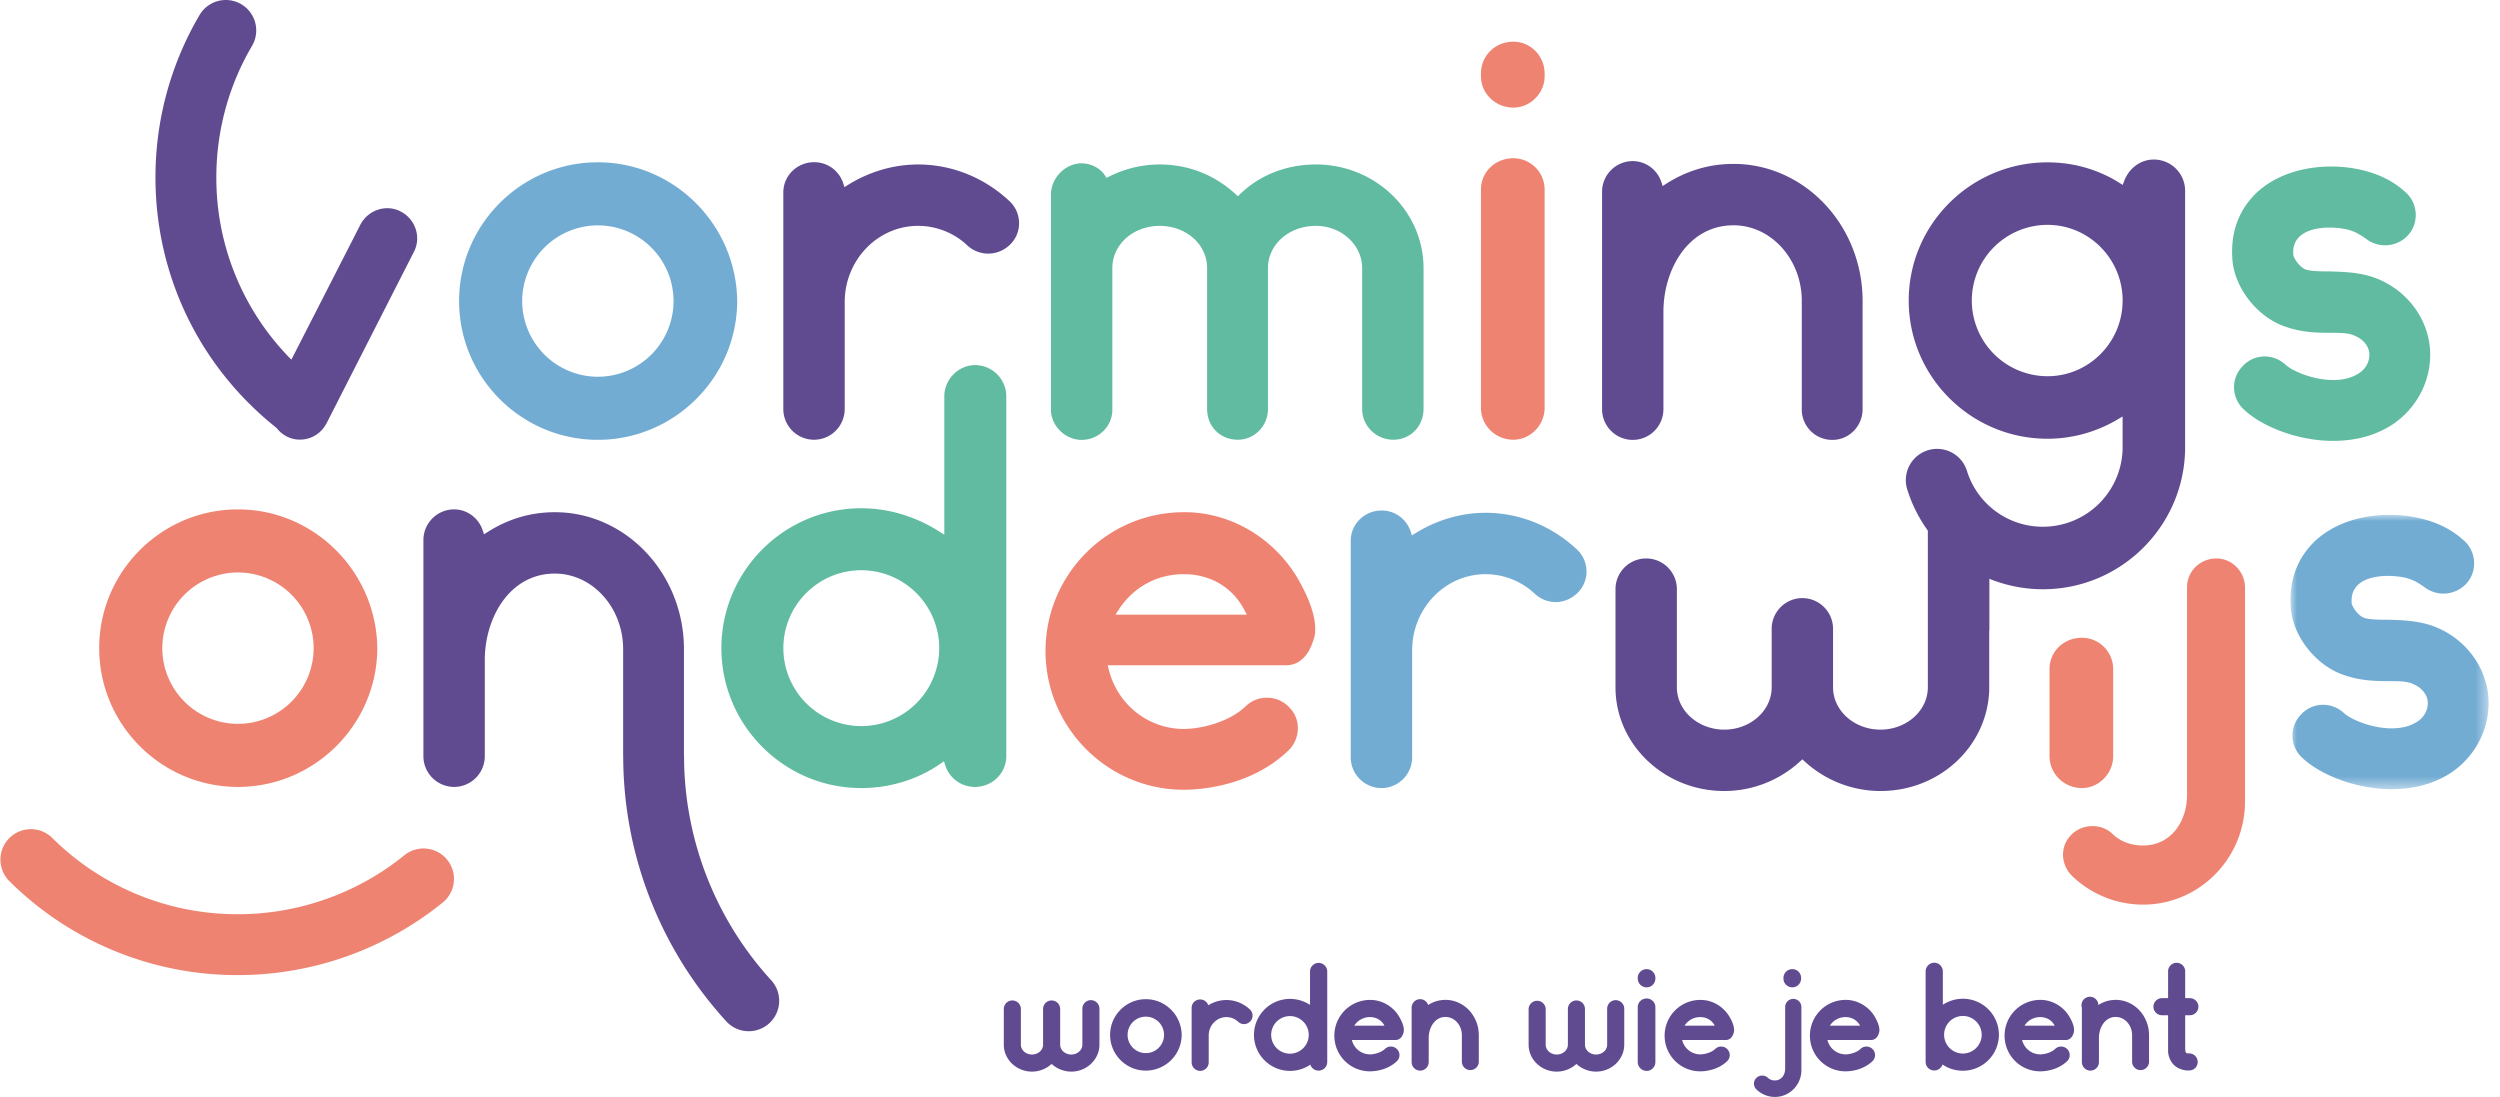
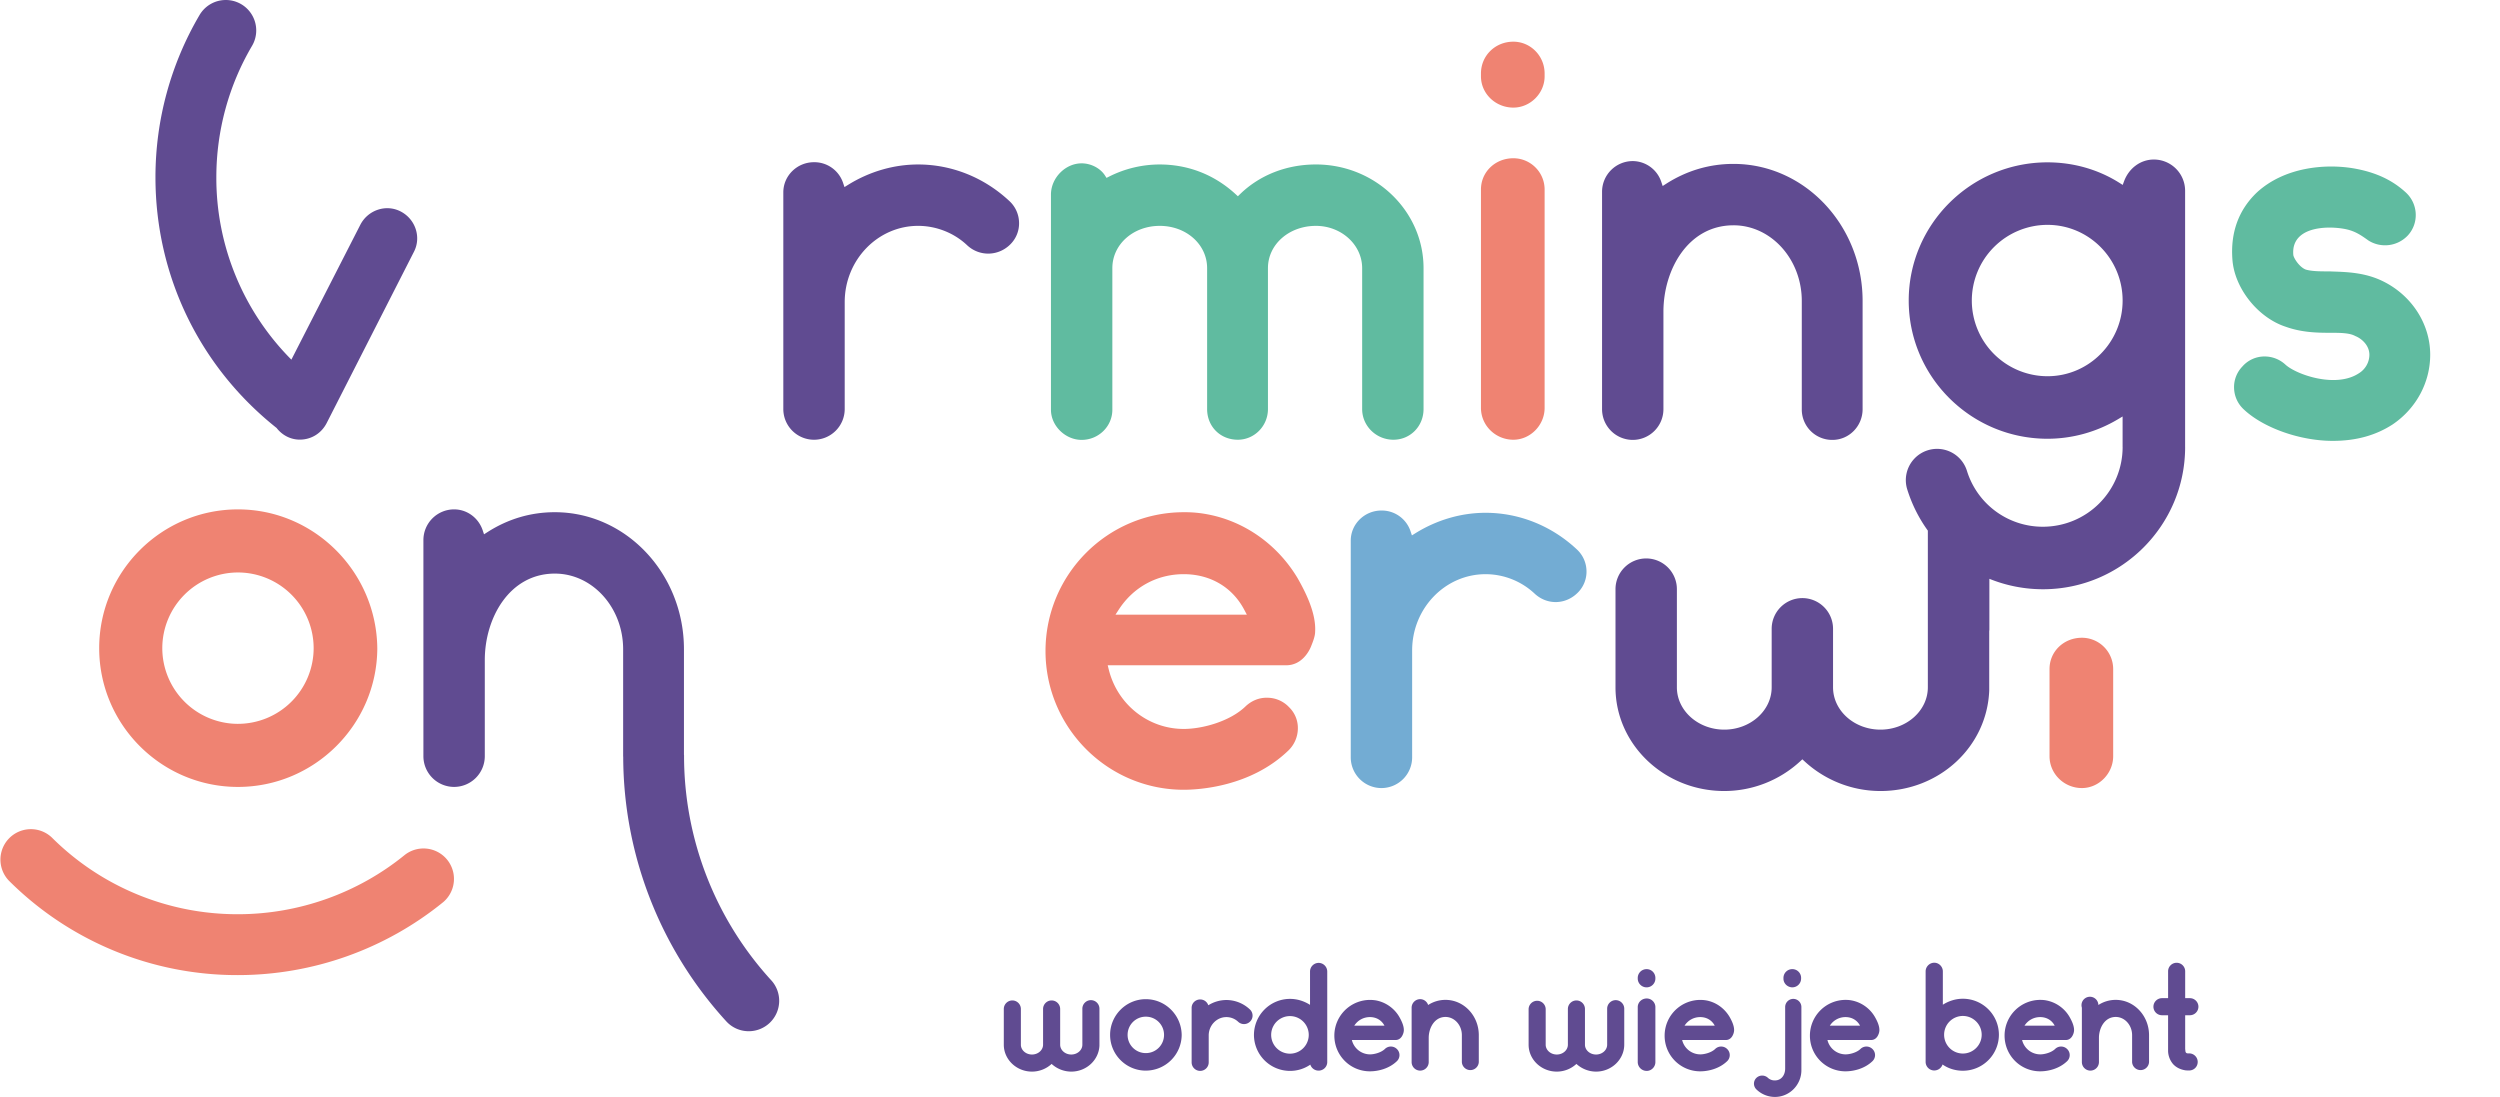
<svg xmlns="http://www.w3.org/2000/svg" xmlns:xlink="http://www.w3.org/1999/xlink" width="196" height="86">
  <defs>
    <path id="a" d="M0 0h15.53v21.509H0z" />
  </defs>
  <g fill="none" fill-rule="evenodd">
    <path d="M118.647 3.268c-1.424 0-2.54 1.096-2.54 2.496v.221c0 1.352 1.14 2.451 2.54 2.451 1.33 0 2.451-1.122 2.451-2.45v-.222c0-1.377-1.1-2.496-2.451-2.496m0 9.139c-1.424 0-2.54 1.076-2.54 2.45v17.124c0 1.375 1.14 2.494 2.54 2.494 1.33 0 2.451-1.142 2.451-2.494V14.858c0-1.352-1.1-2.451-2.451-2.451M97.75 48.188H87.455l.256-.395c1.145-1.765 3.001-2.778 5.093-2.778 2.083 0 3.815 1.02 4.75 2.798l.198.375zm-4.947-8.03c-5.974 0-10.835 4.88-10.835 10.88 0 5.998 4.861 10.879 10.835 10.879 1.176 0 5.243-.222 8.207-3.079a2.425 2.425 0 0 0 .743-1.744 2.27 2.27 0 0 0-.698-1.658 2.346 2.346 0 0 0-1.694-.733c-.655-.018-1.254.24-1.724.689-1.199 1.153-3.34 1.757-4.834 1.757-2.787 0-5.206-1.923-5.881-4.675l-.078-.316h13.989c1.235 0 1.795-1.104 1.938-1.442.165-.411.335-.837.335-1.186.088-1.458-.75-3.107-1.386-4.222-1.566-2.608-4.123-4.424-7.013-4.977h-.002a9.352 9.352 0 0 0-1.902-.173zM18.657 56.75a5.94 5.94 0 0 1-5.933-5.934 5.94 5.94 0 0 1 5.933-5.934 5.94 5.94 0 0 1 5.933 5.934 5.94 5.94 0 0 1-5.933 5.933m0-16.813c-5.999 0-10.88 4.881-10.88 10.88 0 5.998 4.881 10.879 10.88 10.879 5.98 0 10.88-4.861 10.923-10.837-.043-6.02-4.943-10.922-10.923-10.922" fill="#EF8372" />
-     <path d="M67.525 56.927a6.118 6.118 0 0 1-6.11-6.111c0-3.37 2.74-6.11 6.11-6.11a6.118 6.118 0 0 1 6.111 6.11 6.118 6.118 0 0 1-6.11 6.11m0-17.079c-6.048 0-10.968 4.921-10.968 10.969 0 6.047 4.92 10.968 10.967 10.968 2.24 0 4.441-.678 6.197-1.906l.284-.198.105.33a2.432 2.432 0 0 0 2.33 1.685c1.352 0 2.452-1.08 2.452-2.406V31.075c0-1.352-1.1-2.45-2.451-2.45-1.305 0-2.407 1.121-2.407 2.45V41.92l-.392-.248c-1.881-1.193-3.997-1.824-6.118-1.824" fill="#60BBA0" />
    <path d="M108.306 40.025c-1.328 0-2.407 1.06-2.407 2.362v16.99a2.409 2.409 0 0 0 2.407 2.407 2.41 2.41 0 0 0 2.406-2.407v-8.384c0-3.296 2.582-5.977 5.756-5.977a5.63 5.63 0 0 1 3.858 1.535c.995.914 2.463.862 3.41-.126a2.318 2.318 0 0 0 .645-1.689 2.356 2.356 0 0 0-.767-1.673c-1.977-1.845-4.514-2.86-7.146-2.86-1.91 0-3.812.554-5.5 1.602l-.274.17-.102-.306a2.376 2.376 0 0 0-2.286-1.644" fill="#73ACD3" />
    <path d="M163.223 50c-1.424 0-2.54 1.076-2.54 2.45v6.838c0 1.377 1.14 2.496 2.54 2.496 1.329 0 2.45-1.143 2.45-2.496V52.45a2.453 2.453 0 0 0-2.45-2.45" fill="#EF8372" />
-     <path d="M164.052 64.767c-.613 0-1.229.23-1.665.687-.431.431-.66 1-.646 1.603.014.627.293 1.236.767 1.67a8.008 8.008 0 0 0 5.506 2.196c4.408 0 7.995-3.627 7.995-8.085V46.056c0-1.232-1.02-2.273-2.228-2.273-1.3 0-2.318.998-2.318 2.273V62.35c0 1.957-1.185 3.937-3.45 3.937-.954 0-1.806-.326-2.398-.917a2.26 2.26 0 0 0-1.563-.603" fill="#EF8372" />
    <g transform="translate(179.576 40.364)">
      <mask id="b" fill="#fff">
        <use xlink:href="#a" />
      </mask>
-       <path d="M2.55 14.892c-.042 0-.083 0-.125.003a2.304 2.304 0 0 0-1.619.782 2.323 2.323 0 0 0-.652 1.697c.02.645.293 1.24.766 1.674 1.544 1.449 4.408 2.46 6.97 2.46 1.818 0 3.355-.421 4.696-1.289 1.843-1.243 2.945-3.286 2.945-5.464 0-2.477-1.527-4.772-3.887-5.845-1.306-.594-2.642-.64-3.715-.677l-.27-.01c-.721.002-1.404 0-1.883-.144-.476-.177-.92-.844-.976-1.126-.06-.624.112-1.112.505-1.478.787-.732 2.338-.78 3.425-.598.869.145 1.354.492 1.97.931a2.5 2.5 0 0 0 1.032.354 2.463 2.463 0 0 0 2.048-.763c.882-.963.81-2.473-.163-3.365C12.542 1.045 11.244.446 9.531.145c-2.26-.384-5.44-.089-7.59 1.889C.5 3.41-.143 5.192.026 7.326.197 9.553 2.03 11.852 4.2 12.56c1.228.44 2.411.476 3.424.476.845 0 1.575 0 2.032.253.536.213 1.107.758 1.107 1.466 0 .593-.32 1.152-.834 1.461-1.808 1.189-4.93.087-5.763-.699a2.401 2.401 0 0 0-1.614-.625" fill="#73ACD3" mask="url(#b)" />
    </g>
-     <path d="M46.873 29.537a5.94 5.94 0 0 1-5.933-5.934 5.94 5.94 0 0 1 5.933-5.933 5.94 5.94 0 0 1 5.933 5.933 5.94 5.94 0 0 1-5.933 5.934m0-16.813c-5.999 0-10.88 4.88-10.88 10.88 0 5.998 4.881 10.878 10.88 10.878 5.98 0 10.88-4.86 10.923-10.836-.043-6.02-4.943-10.922-10.923-10.922" fill="#73ACD3" />
    <path d="M63.819 12.717c-1.327 0-2.407 1.06-2.407 2.362v16.99a2.409 2.409 0 0 0 2.407 2.407 2.409 2.409 0 0 0 2.406-2.407v-8.384c0-3.296 2.582-5.978 5.756-5.978 1.43 0 2.837.56 3.858 1.535.98.901 2.479.847 3.41-.125a2.31 2.31 0 0 0 .645-1.689 2.354 2.354 0 0 0-.766-1.673c-1.977-1.845-4.515-2.86-7.147-2.86-1.911 0-3.813.554-5.5 1.602l-.274.17-.102-.305a2.376 2.376 0 0 0-2.286-1.645" fill="#604B91" />
    <path d="M84.801 12.806c-1.282 0-2.406 1.145-2.406 2.45v16.87c0 1.258 1.124 2.361 2.406 2.361 1.327 0 2.407-1.059 2.407-2.362V21.024c0-1.86 1.632-3.316 3.715-3.316s3.715 1.456 3.715 3.316v11.045c0 1.372 1.035 2.406 2.407 2.406 1.302 0 2.362-1.079 2.362-2.406V21.024c0-1.86 1.651-3.316 3.76-3.316 1.999 0 3.626 1.487 3.626 3.316v11.045c0 1.327 1.1 2.406 2.45 2.406 1.325 0 2.363-1.056 2.363-2.406V21.024c0-4.483-3.787-8.13-8.44-8.13-2.29 0-4.401.826-5.943 2.324l-.173.168-.178-.163c-1.657-1.523-3.714-2.328-5.949-2.328a8.807 8.807 0 0 0-3.967.948l-.205.103-.124-.193c-.364-.567-1.098-.947-1.826-.947" fill="#60BBA0" />
    <path d="M135.903 17.663c2.954 0 5.357 2.662 5.357 5.933v8.485a2.381 2.381 0 0 0 2.406 2.407c1.303 0 2.362-1.08 2.362-2.407v-8.485c0-5.925-4.541-10.746-10.125-10.746-1.883 0-3.658.525-5.274 1.557l-.276.176-.104-.31a2.376 2.376 0 0 0-2.242-1.644 2.41 2.41 0 0 0-2.406 2.406v17.046a2.41 2.41 0 0 0 2.406 2.407 2.409 2.409 0 0 0 2.406-2.407V24.44c0-3.285 1.925-6.776 5.49-6.776" fill="#604B91" />
    <path d="M177.548 27.947a2.302 2.302 0 0 0-1.744.786 2.32 2.32 0 0 0-.653 1.697c.021.645.294 1.239.767 1.673 1.543 1.45 4.408 2.461 6.97 2.461 1.818 0 3.353-.42 4.694-1.288 1.845-1.246 2.946-3.289 2.946-5.465 0-2.478-1.526-4.772-3.887-5.846-1.305-.593-2.64-.64-3.714-.677l-.27-.01c-.714-.001-1.404 0-1.884-.143-.475-.178-.918-.845-.975-1.127-.06-.623.112-1.111.505-1.477.786-.732 2.337-.78 3.425-.598.868.144 1.354.492 1.97.931a2.448 2.448 0 0 0 3.08-.41c.882-.962.81-2.472-.163-3.365-1.076-.988-2.374-1.588-4.086-1.888-2.26-.384-5.44-.09-7.59 1.888-1.44 1.376-2.084 3.158-1.915 5.293.171 2.227 2.004 4.526 4.172 5.234 1.23.44 2.412.475 3.425.475.845 0 1.574 0 2.032.254.536.213 1.107.758 1.107 1.466 0 .592-.32 1.152-.834 1.46-1.808 1.19-4.931.088-5.763-.698a2.403 2.403 0 0 0-1.615-.626" fill="#60BBA0" />
    <path d="M60.464 76.854A26.07 26.07 0 0 1 53.63 59.23c0-.024-.006-.047-.008-.071v-8.256c0-5.925-4.541-10.746-10.124-10.746-1.883 0-3.658.524-5.275 1.557l-.276.176-.103-.31c-.329-.984-1.23-1.645-2.243-1.645a2.409 2.409 0 0 0-2.406 2.407v16.946a2.41 2.41 0 0 0 2.406 2.406 2.41 2.41 0 0 0 2.407-2.406v-7.542c0-3.285 1.924-6.776 5.49-6.776 2.953 0 5.356 2.662 5.356 5.933v8.385c0 .018.005.035.006.053a30.83 30.83 0 0 0 8.079 20.73c.47.516 1.115.777 1.762.777a2.386 2.386 0 0 0 1.762-3.996" fill="#604B91" />
    <path d="M18.657 76.448A25.329 25.329 0 0 1 .706 69.053a2.387 2.387 0 0 1 3.362-3.388 20.583 20.583 0 0 0 14.59 6.01c4.757 0 9.404-1.653 13.083-4.654a2.387 2.387 0 0 1 3.017 3.698 25.536 25.536 0 0 1-16.1 5.729" fill="#EF8372" />
    <path d="M31.41 16.578c-1.14-.59-2.558-.12-3.16 1.044l-5.406 10.575a20.183 20.183 0 0 1-5.883-14.3c0-3.63.967-7.19 2.798-10.3a2.386 2.386 0 1 0-4.113-2.421 25.083 25.083 0 0 0-3.458 12.722c0 7.715 3.46 14.86 9.497 19.655.441.57 1.1.914 1.815.914.919 0 1.715-.507 2.123-1.323l6.83-13.405c.59-1.14.122-2.558-1.043-3.161m129.113 12.918a5.94 5.94 0 0 1-5.933-5.933 5.94 5.94 0 0 1 5.933-5.934c3.248 0 5.89 2.662 5.89 5.934 0 3.271-2.642 5.933-5.89 5.933m10.79 5.553V14.957a2.452 2.452 0 0 0-2.45-2.45c-1.031 0-1.947.665-2.333 1.697l-.11.294-.266-.168c-1.66-1.048-3.607-1.602-5.63-1.602-6 0-10.88 4.86-10.88 10.835 0 5.974 4.88 10.835 10.88 10.835 1.93 0 3.834-.525 5.503-1.517l.385-.23v2.401h.002a6.25 6.25 0 0 1-6.244 6.244 6.215 6.215 0 0 1-5.962-4.383 2.45 2.45 0 1 0-4.68 1.458c.37 1.184.92 2.269 1.615 3.23v12.286c0 1.828-1.668 3.316-3.716 3.316-2.05 0-3.716-1.488-3.716-3.316v-4.59a2.409 2.409 0 0 0-2.406-2.406 2.409 2.409 0 0 0-2.406 2.406v4.59c0 1.828-1.667 3.316-3.716 3.316-2.048 0-3.715-1.488-3.715-3.316v-7.698a2.409 2.409 0 0 0-2.407-2.407 2.41 2.41 0 0 0-2.406 2.407v7.698c0 4.482 3.825 8.129 8.528 8.129a8.794 8.794 0 0 0 5.95-2.328l.172-.158.172.158a8.794 8.794 0 0 0 5.95 2.328c4.607 0 8.353-3.458 8.528-7.873V49.49c.002-.04.012-.078.012-.12v-3.992c1.305.528 2.724.819 4.203.819 6.145 0 11.144-5 11.144-11.145v-.003M86.196 81.905v.067c-.044 1.127-1.015 2.042-2.21 2.042a2.287 2.287 0 0 1-1.539-.603 2.265 2.265 0 0 1-1.54.603c-1.216 0-2.209-.949-2.209-2.109v-2.8c0-.369.301-.67.67-.67.367 0 .669.301.669.67v2.8c0 .424.39.77.87.77s.87-.346.87-.77v-2.8c0-.369.302-.67.67-.67.368 0 .67.301.67.67v2.8c0 .424.39.77.87.77s.87-.346.87-.77v-2.823c0-.368.302-.67.67-.67.368 0 .669.302.669.67v2.823zm3.636-2.198c-.792 0-1.428.636-1.428 1.428 0 .792.636 1.428 1.428 1.428.793 0 1.429-.636 1.429-1.428 0-.792-.636-1.428-1.429-1.428m0 4.23c-1.54 0-2.8-1.251-2.8-2.802 0-1.54 1.26-2.8 2.8-2.8 1.54 0 2.8 1.26 2.812 2.811a2.817 2.817 0 0 1-2.812 2.79m8.189-3.861a.67.67 0 0 1-.948.033 1.345 1.345 0 0 0-.926-.368c-.76 0-1.384.648-1.384 1.44v2.109a.671.671 0 0 1-.67.669.671.671 0 0 1-.669-.67v-4.273c0-.368.302-.658.67-.658.3 0 .546.19.636.457a2.697 2.697 0 0 1 1.417-.413 2.69 2.69 0 0 1 1.841.736c.268.246.29.67.033.938m4.585 1.06a1.472 1.472 0 1 0-2.946 0 1.472 1.472 0 1 0 2.946 0m1.45-4.965v7.096c0 .368-.3.67-.68.67a.674.674 0 0 1-.647-.47 2.78 2.78 0 0 1-1.596.492 2.826 2.826 0 0 1-2.823-2.823 2.833 2.833 0 0 1 2.823-2.823c.58 0 1.116.178 1.573.469V76.17a.68.68 0 0 1 .67-.68c.38 0 .68.311.68.68m2.12 4.24h2.366c-.224-.424-.637-.67-1.139-.67-.513 0-.96.257-1.227.67m3.247 1.126h-3.437a1.471 1.471 0 0 0 1.417 1.127c.358 0 .882-.145 1.172-.423a.671.671 0 0 1 .948.01.66.66 0 0 1-.011.95c-.613.59-1.473.792-2.109.792-1.55 0-2.79-1.25-2.79-2.801a2.8 2.8 0 0 1 3.281-2.756 2.7 2.7 0 0 1 1.808 1.283c.178.313.38.725.357 1.093a.916.916 0 0 1-.09.324c-.089.212-.278.401-.546.401m6.515-.379v2.11a.665.665 0 0 1-1.328 0v-2.11c0-.792-.58-1.428-1.283-1.428-.87 0-1.316.87-1.316 1.64v1.897c0 .369-.302.67-.67.67a.671.671 0 0 1-.67-.67v-4.262c0-.368.301-.67.67-.67.29 0 .536.19.625.458a2.493 2.493 0 0 1 1.361-.402c1.44 0 2.611 1.24 2.611 2.767m11.402.748v.067c-.044 1.127-1.015 2.042-2.209 2.042a2.286 2.286 0 0 1-1.54-.603 2.268 2.268 0 0 1-1.54.603c-1.216 0-2.208-.949-2.208-2.109v-2.8a.67.67 0 0 1 1.339 0v2.8c0 .424.39.77.87.77s.87-.346.87-.77v-2.8c0-.369.302-.67.67-.67.368 0 .669.301.669.67v2.8c0 .424.39.77.87.77s.87-.346.87-.77v-2.823c0-.368.302-.67.67-.67.368 0 .67.302.67.67v2.823zm1.762 2.053a.698.698 0 0 1-.703-.692V78.96c0-.379.313-.68.703-.68.368 0 .68.301.68.68v4.307c0 .38-.312.692-.68.692m0-6.55a.695.695 0 0 1-.703-.68v-.056a.69.69 0 0 1 .703-.692c.368 0 .68.302.68.692v.056a.69.69 0 0 1-.68.68m2.968 3.001h2.365c-.223-.424-.636-.67-1.138-.67-.513 0-.96.257-1.227.67m3.247 1.126h-3.437a1.47 1.47 0 0 0 1.417 1.127c.357 0 .882-.145 1.172-.423a.671.671 0 0 1 .948.01.66.66 0 0 1-.012.95c-.613.59-1.472.792-2.108.792a2.786 2.786 0 0 1-2.79-2.801 2.799 2.799 0 0 1 3.28-2.756c.76.145 1.407.614 1.808 1.283.179.313.38.725.357 1.093a.935.935 0 0 1-.089.324c-.089.212-.278.401-.546.401m5.89-4.808v-.056a.686.686 0 0 0-.68-.692.69.69 0 0 0-.704.692v.056c0 .368.312.68.703.68a.69.69 0 0 0 .68-.68zm.022 7.085v.089c0 1.15-.926 2.098-2.075 2.098a2.076 2.076 0 0 1-1.429-.569.63.63 0 0 1-.033-.915.658.658 0 0 1 .904-.022.774.774 0 0 0 .558.211c.513 0 .803-.435.803-.926v-4.831a.64.64 0 0 1 .647-.636.64.64 0 0 1 .625.636v4.865zm2.231-3.403h2.366c-.223-.424-.636-.67-1.138-.67-.513 0-.96.257-1.227.67m3.246 1.126h-3.436a1.47 1.47 0 0 0 1.417 1.127c.357 0 .881-.145 1.171-.423a.671.671 0 0 1 .949.01.66.66 0 0 1-.011.95c-.614.59-1.474.792-2.11.792a2.786 2.786 0 0 1-2.789-2.801 2.8 2.8 0 0 1 2.79-2.8c.167 0 .323.01.49.044a2.7 2.7 0 0 1 1.808 1.283c.18.313.38.725.357 1.093a.935.935 0 0 1-.089.324c-.089.212-.279.401-.547.401m8.657-.412c0-.815-.67-1.473-1.473-1.473a1.47 1.47 0 0 0-1.472 1.473 1.47 1.47 0 0 0 1.472 1.473c.803 0 1.473-.658 1.473-1.473m1.35 0a2.826 2.826 0 0 1-2.823 2.822c-.59 0-1.15-.177-1.595-.49a.686.686 0 0 1-.647.469.674.674 0 0 1-.68-.67v-7.097c0-.367.3-.68.68-.68.368 0 .67.313.67.68v2.612c.457-.29.993-.469 1.572-.469a2.826 2.826 0 0 1 2.823 2.823m2.008-.714h2.366c-.224-.424-.636-.67-1.139-.67-.513 0-.96.257-1.227.67m3.247 1.126h-3.437a1.471 1.471 0 0 0 1.417 1.127c.358 0 .883-.145 1.172-.423a.671.671 0 0 1 .948.01.66.66 0 0 1-.01.95c-.614.59-1.474.792-2.11.792-1.55 0-2.79-1.25-2.79-2.801a2.8 2.8 0 0 1 2.79-2.8c.168 0 .324.01.491.044a2.7 2.7 0 0 1 1.808 1.283c.178.313.38.725.357 1.093a.935.935 0 0 1-.089.324c-.09.212-.28.401-.547.401m6.516-.379v2.11a.665.665 0 0 1-1.328 0v-2.11c0-.792-.58-1.428-1.283-1.428-.87 0-1.317.87-1.317 1.64v1.897c0 .369-.301.67-.67.67a.67.67 0 0 1-.668-.67v-4.262a.662.662 0 1 1 1.294-.212 2.493 2.493 0 0 1 1.36-.402c1.44 0 2.612 1.24 2.612 2.767m3.815 2.098c0 .38-.301.67-.67.67-.1 0-.19 0-.29-.011-.368-.056-.725-.212-.982-.503a1.647 1.647 0 0 1-.38-1.004v-2.812h-.479a.671.671 0 0 1-.67-.67c0-.367.302-.669.67-.669h.48v-2.13a.67.67 0 0 1 1.339 0v2.13h.368c.368 0 .67.302.67.67a.672.672 0 0 1-.67.669h-.368v2.656c.022.09 0 .223.078.29.055.056.156.044.234.044.369 0 .67.302.67.67" fill="#604B91" />
  </g>
</svg>